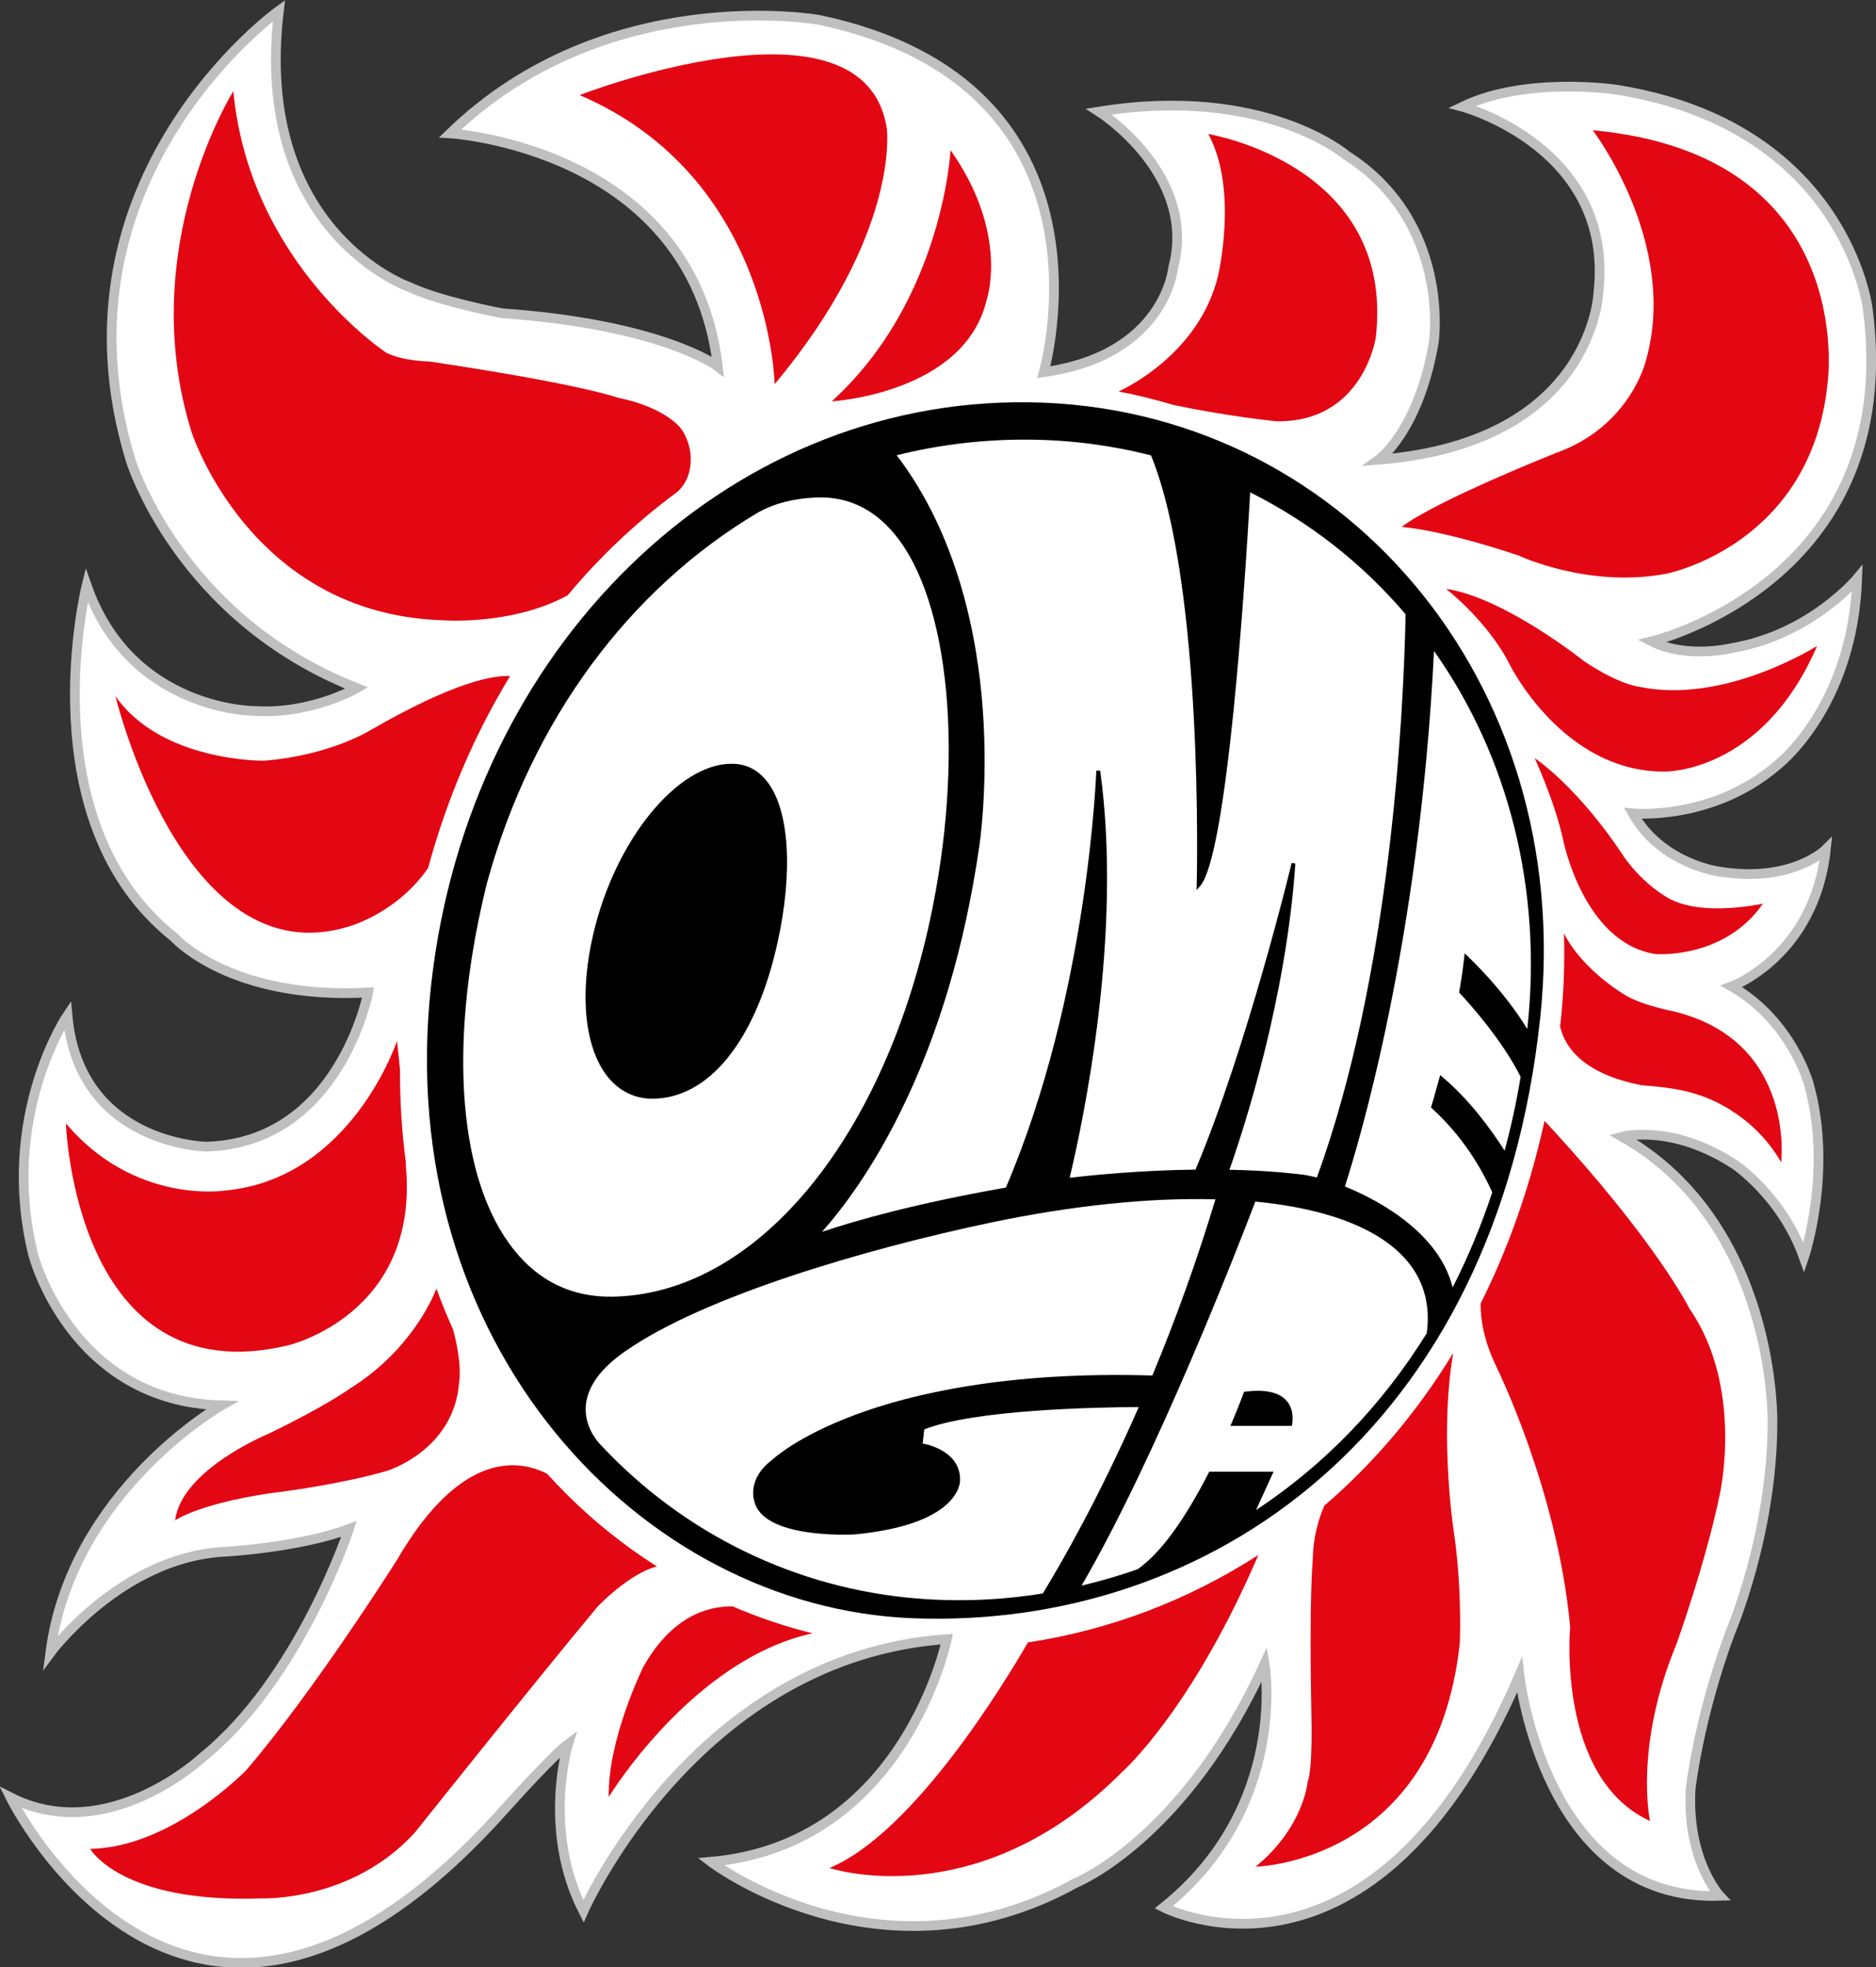
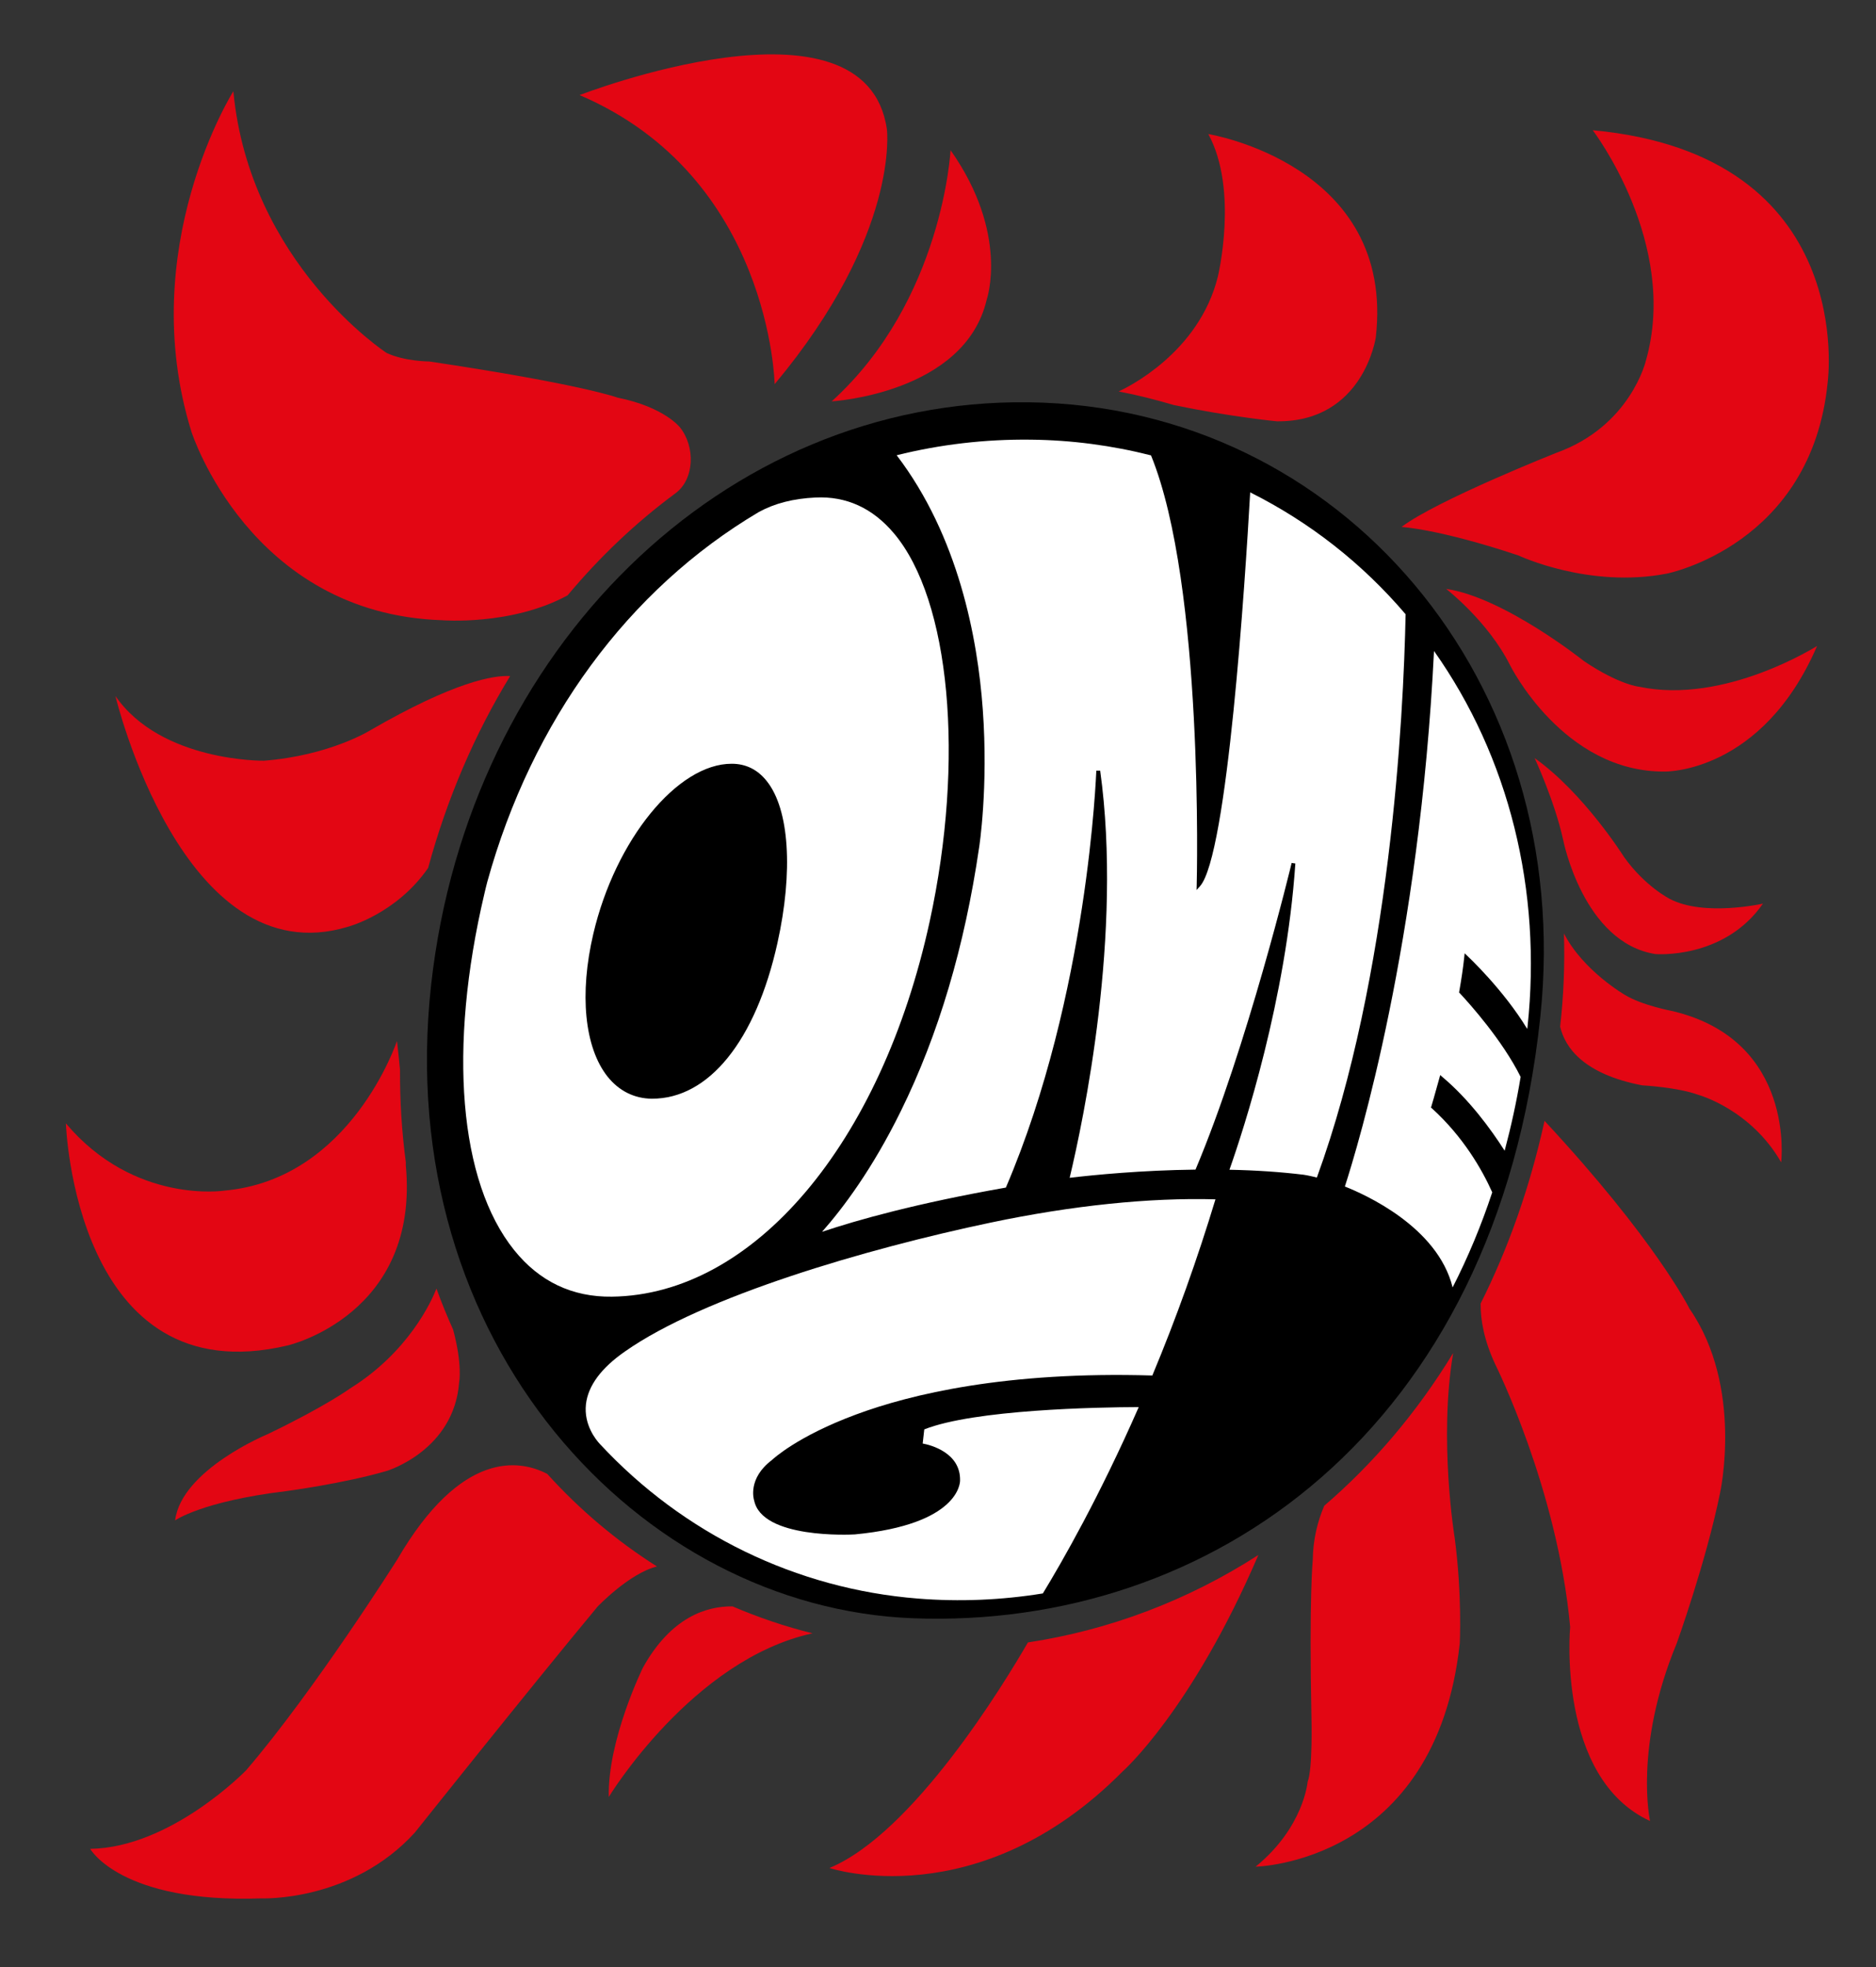
<svg xmlns="http://www.w3.org/2000/svg" version="1.1" id="Layer_1" x="0px" y="0px" viewBox="0 0 1420.6 1489.6" style="enable-background:new 0 0 1420.6 1489.6;" xml:space="preserve">
  <rect x="0" y="0" width="1420.6" height="1489.6" fill="#333333" stroke="none" />
  <style type="text/css">
	.st0{fill:#FFFFFF;stroke:#BFBFBF;stroke-width:7.35;}
	.st1{fill:#FFFFFF;}
	.st2{fill:#E30613;}
</style>
-   <path class="st0" d="M430.3,1320.3c0,0-20.2,64.8,11.5,126.8c0,0,85-193,275.2-206c0,0-31.7,155.6-178.6,168.6  c0,0,128.2,98,276.6,15.8c0,0,82.1-33.1,142.6-165.7c0,0,18.7,108-76.4,184.4c0,0,158.5,82.1,269.4-175.8  c0,0,18.7,171.4,151.7,167.1c0,0-25-26.9-22.1-80.7c0,0,5.8-53.3,29.8-118.1c0,0,32.2-74.4,32.2-159.9c0,0,2.9-149.8-113.8-216.1  c0,0,37.5-10.1,85,20.9c0,0,36,23.8,52.6,70.6c0,0,22.3-65.5,3.6-131.8c0,0-13-47.5-58.3-73.5c0,0,62.7-23.1,71.3-103.7  c0,0-25.9,25.9-81.4,16.6c0,0-43.2-5.8-64.8-43.9c0,0,59.8,5.8,108.8-36c0,0,57.6-43.2,61.2-141.9c0,0-35.3,42.5-94.4,52.6  c0,0-34.6,8.6-61.2-5c0,0,190.9-45.4,163.5-252.1c0,0-16.6-138.3-190.9-165.7c0,0-68.4-10.1-116,13c0,0,115.3,31,103,140.5  c0,0-3.6,113.8-166.4,126.8c0,0,30.3-21.6,41.8-89.3c0,0,13-90.8-66.3-141.2c0,0-61.9-53.3-187.3-33.1c0,0,74.9,47.5,56.2,118.1  c0,0-5.8,66.3-98,79.2c0,0,63-217.8-170.4-266.8c0,0-160.9-28.6-279.1,86c0,0,183,10.8,202.7,176.5c0,0-41.3-31.7-163.3-40.3  c0,0-46.6-8.6-71.1-20.2c0,0-118.1-41.8-98-208.9c0,0-177.2,126.8-112.4,340c0,0,36,119.6,171.4,172.9c0,0-34.6,20.2-77.8,17.3  c0,0-93.6,0-126.8-95.1c0,0-44.7,178.6,66.3,266.5c0,0,41.8,47.5,146.9,41.8c0,0-21.6,113.8-122.5,116.7c0,0-96.5-1.4-105.2-99.4  c0,0-51.9,76.4-25.9,181.5c0,0,28.8,110.9,142.6,113.8c0,0-113.8,64.8-129.7,187.3c0,0,53.3-72,131.1-76.4c0,0,56.2-2.9,95.1-17.3  c0,0-37.5,113.8-110.9,172.9c0,0-72,67.7-145.5,30.3c0,0,135.4,275.2,373.1,10.1C419.4,1328.2,430.3,1320.3,430.3,1320.3  L430.3,1320.3z" />
  <path d="M691.5,1225.3c224.3,8.5,441.8-141.3,474.9-455.4c26.8-254.5-151.3-462.4-387.5-465.3c-230.5-2.9-424.1,186.5-452.4,440.8  C296.3,1017.7,485.2,1217.5,691.5,1225.3z" />
  <g>
    <path class="st1" d="M676.9,403.8c-16.1-19.1-36-28.2-59.3-27.1c-16.9,0.8-30.9,4.4-43,11c-98.8,58.5-171.8,157.9-205.6,280   c-0.8,3-1.5,6-2.2,9c-27.6,117-19.2,217.9,22.5,269.8c19.1,23.8,44,35.7,74.1,35.3c107.2-1.4,203.9-115.6,240.6-284.1   C730.7,575.2,719.6,454.3,676.9,403.8L676.9,403.8z M588.7,714.1c-16.4,73.9-52,118-95.1,117.8c-13.3-0.1-24.9-5.9-33.6-16.8   c-17.4-22.1-21.4-62.5-10.7-108.1c16.7-71.1,63.7-128.8,104.8-128.7c10.7,0,19.6,4.4,26.5,13.1   C597.7,612.7,600.8,659.7,588.7,714.1L588.7,714.1z" />
    <path class="st1" d="M741.4,641.9c-10.9,74.7-30.8,141.7-59.2,199.3c-21.6,44-43.8,73.5-59.7,91.5c26.8-9,71.6-21.6,139.2-33.5   c62.6-146.4,68.3-314.1,68.5-315.7l2.9,0c17.2,123.5-12.7,264.8-23.1,308.3c18.7-2.2,54.2-5.7,95.3-6.2   c39.1-92.6,72.5-230.8,72.8-232.2l2.8,0.4C974,756.5,941.8,855.1,931,885.7c20.2,0.4,39.1,1.7,56.3,3.8c0.2,0,3.9,0.6,9.9,2.1   c55.7-152.8,65.6-348.6,67.2-426.5c-33-38.7-72.6-69.7-117.7-92.3c-3.8,67-17.2,274.9-38,298.2l-2.6,2.9l0.1-3.9   c0.1-2.3,5.6-226.9-34.6-325.2c-29.5-7.5-60.2-11.6-91.2-11.9c-34.4-0.4-68.5,3.6-101.4,11.8c46.7,61.2,61.3,138.3,65.2,192.4   C748.5,596.3,741.5,641.5,741.4,641.9L741.4,641.9z M1085.9,492.9c-10.9,220.5-57.2,373.6-67.5,405.5c14.4,5.7,70.2,30.2,81.6,76.4   c11.6-22.7,21.7-46.9,30-72c-7.7-17.2-21.9-42-45.7-63.6l-0.7-0.6l0.3-0.9c0-0.1,2.6-8.6,6.1-21.5l0.6-2.2l1.7,1.5   c20.2,17,36.5,39.2,47.1,55.8c4.9-18.4,9-37.1,12.1-55.9c-13.7-27.6-38.7-55.5-46.1-63.4l-0.5-0.5l0.1-0.7c1.7-9.6,3-18.4,3.8-26.1   l0.3-2.9l2.1,2c0.3,0.3,27.2,25.4,45.3,55.3l0.2-1.5C1167.8,674.1,1142.7,573.2,1085.9,492.9L1085.9,492.9z M727,1121   c0,1.4-0.4,33.2-79.6,40.8c-2.9,0.2-71,3.6-76.4-26.1l0,0.2c-0.2-0.7-4.9-16.4,13.4-30.3c1-0.9,19.3-18.1,63.9-34.6   c41.2-15.3,113.6-32.8,224.3-29.5c18.2-43.6,34.1-88.2,47.8-133.4c-49.9-1.4-108.7,4.7-170.1,17.6c-95.2,20-217.9,56.1-276.9,97.5   c-18.2,12.6-28.1,26.1-29.7,40.1c-1.7,15.5,7.6,26.9,10.5,30c63.4,68.3,149,109.8,240.9,117.1c31.4,2.5,63.2,1.2,94.6-3.9   c14.5-23.8,42.8-73.1,72.6-141.1c-31.4,0.1-124.6,1.9-162.4,16.9l-1.2,10.7C704.8,1094.1,727.5,1100,727,1121L727,1121z" />
-     <path class="st1" d="M950.6,909.8c-13,34.1-75.2,194.2-131.6,290.8c14.3-3.4,28.5-7.5,42.4-12.4c17-11.8,35.1-36.4,53.9-73.1   l0.4-0.8h46.5c0,0,2.2,0,2.2,0l-0.9,2l-12.4,27.1c51.8-34.2,95.3-79.2,129.3-133.9c2.8-20.4-1.8-38.3-13.5-53.1   C1047,931.3,1006.8,915.2,950.6,909.8L950.6,909.8z M978.5,1078.4l-0.2,1.2h-46.6l0.9-2c5.8-13.6,9.1-22.9,9.2-23l0.3-0.8l0.9-0.1   c14.6-1.8,24.9,0.3,30.6,6.2C977.9,1064.2,979.6,1070.6,978.5,1078.4L978.5,1078.4z" />
  </g>
  <g>
    <path class="st2" d="M511.1,373.8c14.9-10.6,15.6-35.5,3.8-50.2c0,0-11.8-15.4-47.2-22.5c0,0-26.7-10.1-142.6-27.4   c0,0-18.7,0-32.4-6.5c0,0-103.7-67.7-116-198.1c0,0-74.9,118.9-31.7,257.9c0,0,43.9,137.6,189.4,142.6c0,0,52.7,4.4,95.4-18.8   C454.2,421.6,481.4,395.8,511.1,373.8L511.1,373.8z M586.6,290.9c95.1-113.8,85-193,85-193C655.7-12.3,438.9,72,438.9,72   C583.7,133.9,586.6,290.9,586.6,290.9z M629.8,303.9c0,0,100.8-5.8,117.4-77.1c0,0,17.3-49.7-27.4-113.1   C719.8,113.7,714.1,227.5,629.8,303.9L629.8,303.9z M966.9,319c65.5,0.7,74.9-63.4,74.9-63.4C1056.9,124.5,915,101.5,915,101.5   c23.1,42.5,7.2,108,7.2,108c-14.3,57.8-69,84.1-75.1,86.9c14.1,2.7,28,6.2,41.8,10.3C932.2,315.7,966.9,319,966.9,319L966.9,319z    M1206.1,98.6c0,0,65.5,85.7,40.3,174.3c0,0-11.5,49.7-67.7,69.9c0,0-90.8,36-117.4,56.2c0,0,28.1,1.4,88.6,21.6   c0,0,53.3,25.2,112.4,13.7c0,0,109.5-21.6,121.7-144.8C1384,289.5,1407.7,117.3,1206.1,98.6L1206.1,98.6z M1241.3,520   c0,0-15.1-1.4-41.8-19.4c0,0-60.5-48.3-104.4-54.7c0,0,31.7,24.5,48.3,57.6c0,0,40.3,81.4,117.4,80.7c0,0,73.5,1.4,115.2-95.1   C1376,489,1306.2,533.7,1241.3,520L1241.3,520z M1253.6,722.4c0,0,51.9,4.3,81.4-38.2c0,0-44.7,10.1-70.6-3.6   c0,0-18.7-9.4-34.6-31.7c0,0-30.3-48.3-67.7-74.9c0,0,15.1,32.4,21.6,61.9C1183.7,636,1198.9,713.8,1253.6,722.4L1253.6,722.4z    M1266.6,765.6c0,0-23.1-4.3-36-12.2c0,0-31.7-18.2-46.3-46.6c0.7,23.5-0.2,47.1-2.9,70.5v0c3.7,15.8,17.7,36,62.2,44.5   c0,0,26.7,1.4,42.5,7.2c0,0,39.6,10.8,62.7,51.1C1348.7,880.1,1360.2,787.9,1266.6,765.6L1266.6,765.6z M1132.3,1033.1   c0,0,47.1,94.1,56.7,198.8c0,0-10.6,114.3,60.5,146.9c0,0-12.5-55.7,20.2-134.5c0,0,22.1-61.5,32.7-113.3c0,0,18.2-80.7-23.1-140.2   c0,0-25.3-51.4-109.7-142.1c-11.2,50.9-27.7,97-48.4,138.3C1121.1,999.7,1123.9,1015.1,1132.3,1033.1L1132.3,1033.1z    M1002.8,1140.1c-5,11.7-8.5,25.3-8.7,40.9c0,0-2.9,27.9-1,120.1c0,0,1,38.4-2.9,48c0,0-2.9,34.6-39.4,64.3   c0,0,136.4-2.4,154.6-169c0,0,1.9-36.5-3.8-79.7c0,0-12.3-74.4-1.2-140.2C1072.8,1069.8,1039.7,1108.4,1002.8,1140.1z    M628.1,1414.4c0,0,112.4,37.5,221.9-73c0,0,52.1-45.8,102.9-164c-54,34.8-113.6,57-174.5,66.2   C760.5,1274.5,691.8,1387.9,628.1,1414.4L628.1,1414.4z M486.9,1262.6c0,0-26.9,54.7-25.9,98c0,0,63.1-104,154.3-123.9   c-20.7-5.1-41-12-60.6-20.4C535,1216.1,508.2,1224.4,486.9,1262.6L486.9,1262.6z M414.4,1116c-20.5-10.7-64.9-18.8-113.7,65   c0,0-62.4,98.9-114.3,159.4c0,0-56.7,58.6-118.1,59.5c0,0,23.1,41.3,129.7,37.5c0,0,68.2,2.9,116.2-49.9c0,0,86.4-108.5,138.3-171   c0,0,24.1-25.3,45-30.4C467,1166.8,439.1,1143.3,414.4,1116L414.4,1116z M265.1,1051.3c0,0-18.3,13.4-62.4,34.6   c0,0-65.3,26.9-70.1,65.3c0,0,20.2-14.4,83.6-22.1c0,0,44.2-5.8,76.8-15.4c0,0,50.9-15.4,54.7-67.2c0,0,2.6-13.2-4.6-39.8   c-4.6-10.2-8.8-20.5-12.6-31C326.8,985.2,309.4,1023.7,265.1,1051.3L265.1,1051.3z M302.9,810c-0.7-7.3-1.4-14.5-2.3-21.8   c0,0-34.6,104.7-130.6,113.3c0,0-68.2,10.6-120.1-50.9c0,0,6.7,206.5,168.1,168.1c0,0,99.9-23.1,89.3-136.4c0,0,0-0.8,0-2.4   C304.3,857.4,302.8,834,302.9,810L302.9,810z" />
    <path class="st2" d="M280.5,552.9c0,0-30.7,19.2-80.7,23.1c0,0-77.8,1-112.4-49c0,0,50.9,212.3,175.8,174.8c0,0,36.7-9.5,61-44.6   c14.3-52.7,35.4-101.6,62.1-145.3C374,511.2,344.5,515.9,280.5,552.9L280.5,552.9z" />
  </g>
</svg>